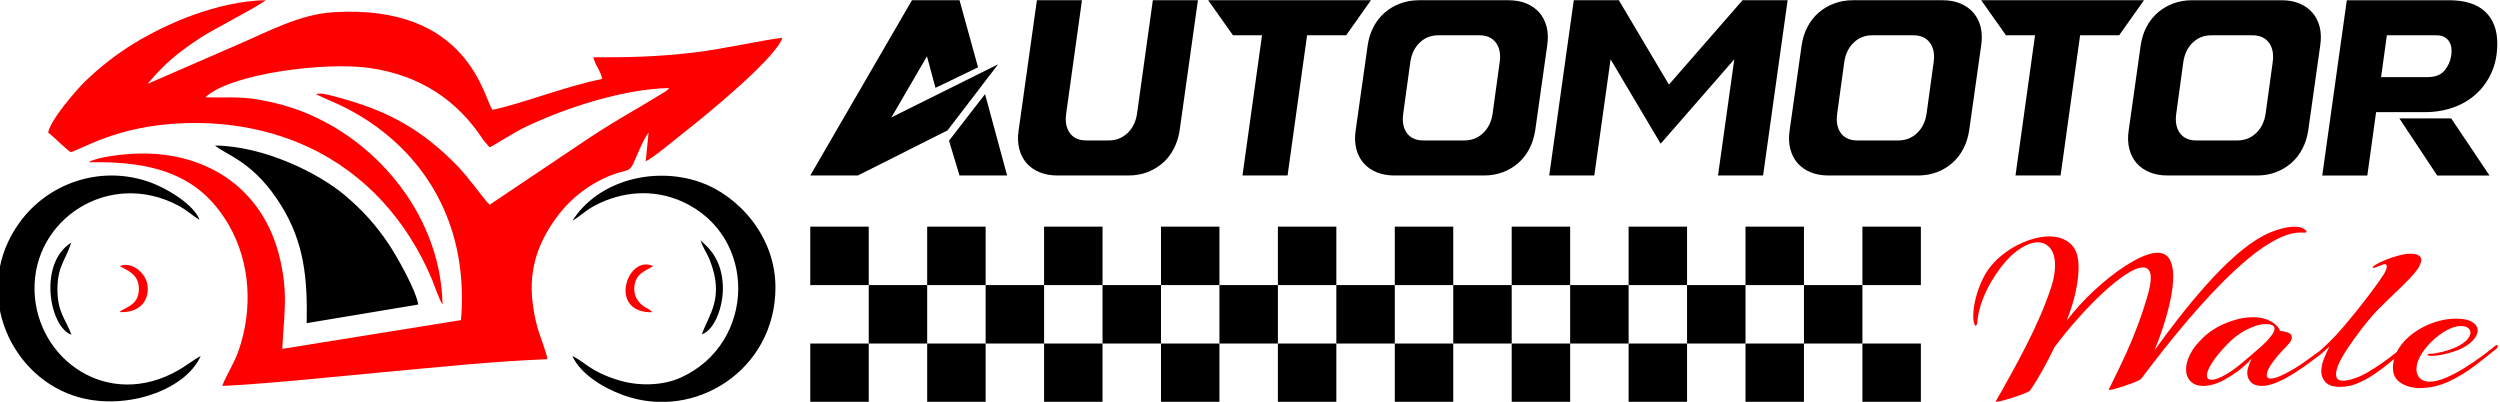
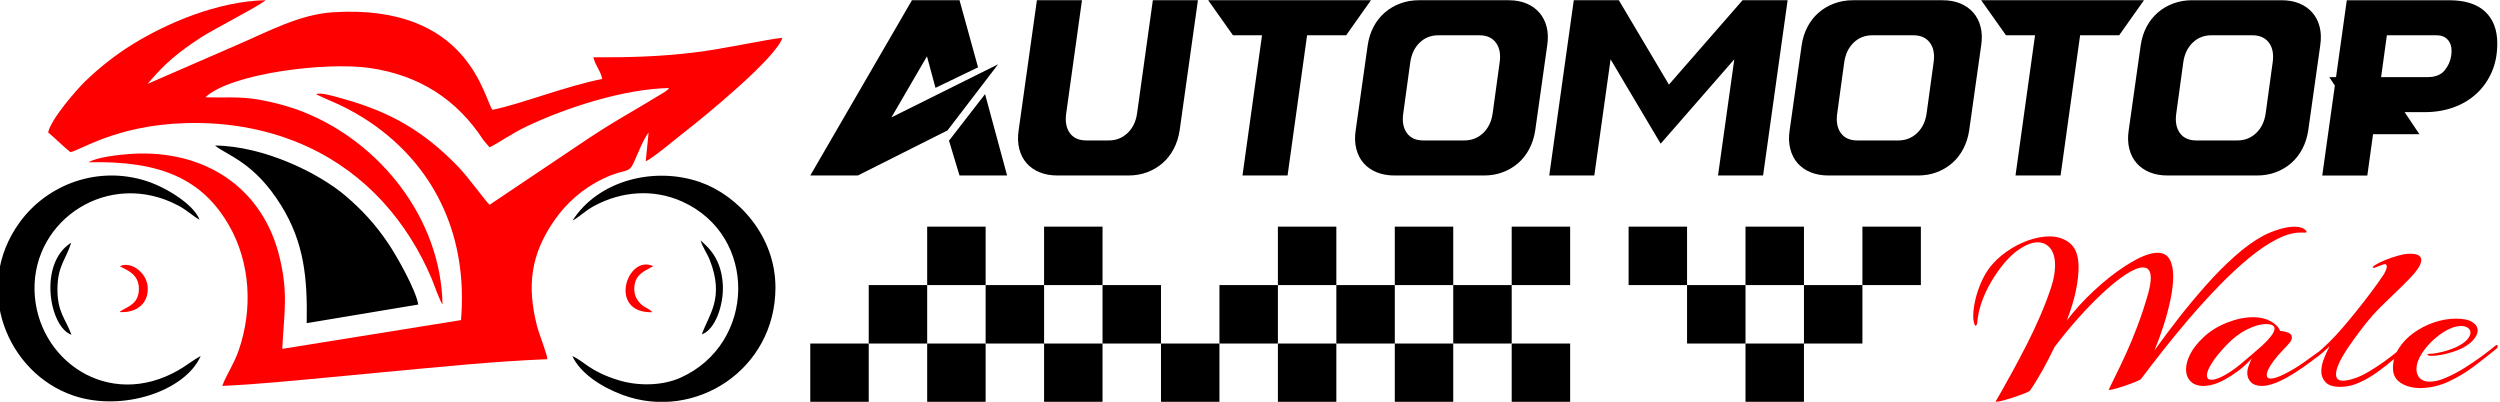
<svg xmlns="http://www.w3.org/2000/svg" xml:space="preserve" width="79.018mm" height="12.7mm" version="1.1" style="shape-rendering:geometricPrecision; text-rendering:geometricPrecision; image-rendering:optimizeQuality; fill-rule:evenodd; clip-rule:evenodd" viewBox="0 0 7901.8 1270">
  <defs>
    <style type="text/css"> .fil1 {fill:black} .fil0 {fill:red} .fil2 {fill:black;fill-rule:nonzero} .fil3 {fill:red;fill-rule:nonzero} </style>
  </defs>
  <g id="Layer_x0020_1">
    <path class="fil0" d="M152.12 418.49c24.03,19.94 46.09,43.21 70.4,62.29 31.74,-5.34 144.34,-85.01 363.75,-91.65 142.9,-4.34 273.77,22.93 386.3,74.85 184.19,85 315.53,236.66 391.71,416.62 9.53,22.51 23.74,66.44 34.42,82.02 -4.75,-272.97 -199.07,-514.01 -441.28,-609.36 -42.5,-16.73 -88.23,-29.19 -136.28,-37.84 -64.3,-11.58 -108.92,-5.7 -171.93,-7.97 80.41,-75.69 381.82,-112.67 519.95,-92.48 158.19,23.12 276.14,100.93 358.79,227.99l19.45 22.75c26.43,-12.53 69.34,-43.6 118.7,-66.93 125.05,-59.09 305.27,-117.56 448.74,-120.52 -5.43,6.3 -1.13,2.43 -8.01,8.03 -4.98,4.06 -3.09,2.63 -8.34,5.86 -99.47,61.26 -161.65,92.47 -271.99,167.84l-279.1 187.3c-11.79,-9.88 -65.94,-86.2 -101.17,-122.42 -105.92,-108.89 -209.06,-169.18 -355.34,-210.84 -41.68,-11.87 -79.02,-23.01 -91.56,-16.11 34.44,17.46 64.93,27.74 98.26,45.55 35.73,19.09 61.68,34.71 91.68,56.58 189.67,138.25 289.73,351.46 267.78,611.71l-564.87 90.91c5.59,-113.86 19.42,-173.84 -8.51,-289.7 -53.26,-220.89 -237.98,-340.84 -468.21,-326.67 -37.13,2.28 -110.85,10.69 -135.34,26.55 227.09,-5.27 359.17,52.55 443.82,199.89 66.58,115.91 76.32,262.55 30.29,395.12 -15.13,43.59 -37.67,74.27 -51.86,111.93 126.48,-5.24 372.76,-30.8 510.73,-43.58 169.6,-15.7 345.76,-34.07 516.77,-40.87 1.26,-11.22 -26.41,-81.08 -32.12,-103.33 -33.5,-130.41 -19.88,-230.22 56.64,-338.57 34.79,-49.25 85.07,-96.97 153.52,-129.39 69.14,-32.75 78.4,-13.41 94.68,-49.13 12,-26.37 31.88,-77.06 47.47,-96.11l-9.2 91.05c21.33,-8.92 91.46,-68.1 116.22,-87.31 71.98,-55.83 295.96,-239.35 315.73,-303.05 -60.31,6.51 -182.16,34.87 -281.24,46.68 -106.58,12.71 -203.24,15.58 -316.17,14.89 6.26,26.43 23.26,43.17 28.07,68.57 -114.02,22.02 -264.2,81.67 -347.09,97.36 -28.15,-38.09 -75,-334.84 -502.97,-308.34 -106.86,6.61 -205.35,60.98 -304.05,103.31l-282.59 122.97c52.51,-63.47 97.44,-100.3 168.78,-146.88 37.06,-24.21 192.76,-104.22 203.68,-117.55 -152.48,3.65 -311.79,73.07 -417.28,137.63 -57.16,34.99 -109.33,76.78 -153.89,120 -24.05,23.33 -106.79,117.37 -115.94,160.35zm226.76 422.79c17.78,11.42 60.42,22.62 60.1,71.83 -0.3,44.63 -29.99,54.01 -51.56,66.53 -6.06,3.51 -6.05,3.7 -9.58,6.63 52.67,3.47 91.63,-25.67 89.12,-77.68 -2.29,-47.46 -53.75,-84.03 -88.08,-67.31zm1683.42 145.6c-0.97,-1.03 -2.26,-2.22 -3.1,-2.91 -0.82,-0.67 -2.1,-1.96 -3.12,-2.75 -14.59,-11.17 -19.88,-8.21 -35.05,-25.28 -10.94,-12.32 -17.33,-27.25 -16.12,-47.26 2.6,-43.13 32.94,-51.51 59.75,-67.4 -82.66,-39.13 -145.07,149.71 -2.36,145.6z" />
    <path class="fil1" d="M634.42 1125.14c-20.02,10.28 -45.21,30.41 -69.83,44.59 -223.74,128.83 -450.49,-34.18 -455.47,-252.06 -5.14,-224.95 235.66,-383.06 453.71,-268.35 28.34,14.9 43.49,31.2 67.88,45.36 -16.55,-46.36 -102.1,-101.06 -166.59,-122.11 -152.74,-49.83 -313.6,8.37 -402.23,130.59 -148.77,205.16 -40.83,474.98 169.38,546.9 155.96,53.36 354.67,-14.37 403.15,-124.92zm-408.61 -67.09c-18.09,-50.16 -44.64,-70.47 -44.25,-144.94 0.39,-73.11 27.09,-92.94 43.49,-146 -105.19,65.39 -68.48,267.29 0.76,290.94zm453.73 -598.12c37.74,31.53 124.16,51.53 209.8,190.54 72.02,116.91 82.72,228.32 80.04,370.91l352.73 -58.85c-8.25,-47.95 -69.22,-155.03 -94.32,-192.27 -42.17,-62.56 -83.64,-106.85 -135.98,-151.53 -83.99,-71.71 -257.56,-157.06 -412.27,-158.8zm1605.1 439.54c-5.36,-98 -64.79,-130.21 -70.24,-140.53 3.88,18.52 20.65,41.46 29.41,63.99 46.81,120.34 -4.28,172.38 -25.44,233.86 41.64,-14.01 69.81,-92.66 66.27,-157.32zm-474.99 -202.28c21.78,-11.6 39.87,-31.03 68.23,-46.26 88.37,-47.44 188.74,-54.06 278.1,-13.91 240.86,108.24 233.65,449.26 -4.6,556.6 -57.61,25.95 -133.93,27.27 -196.45,8.06 -91.31,-28.05 -108.67,-59.99 -145.82,-76.17 24.67,53.87 91.25,98.15 161.04,123.51 226.48,82.27 480.81,-80.05 480.85,-340.36 0.04,-164.08 -119.17,-291.42 -238.06,-332.97 -144.66,-50.56 -322.25,-5.58 -403.29,121.5z" />
-     <path class="fil2" d="M2956.81 277.69l-26.92 -99.71 -112.39 193.1 337.17 -167.78 -159.88 208.93 -283.34 142.45 -150.39 0 321.35 -553.97 150.37 0 58.57 212.09 -134.54 64.89zm75.97 276.99l-33.24 -110 113.97 -147.2 69.65 257.2 -150.38 0zm695.72 -142.45c-3.17,21.1 -9.37,40.49 -18.6,58.17 -9.24,17.67 -20.97,32.71 -35.23,45.11 -14.24,12.39 -30.47,22.02 -48.67,28.88 -18.2,6.86 -38.12,10.29 -59.76,10.29l-223.98 0c-21.11,0 -39.98,-3.43 -56.6,-10.29 -16.62,-6.86 -30.33,-16.49 -41.15,-28.88 -10.82,-12.4 -18.47,-27.44 -22.95,-45.11 -4.49,-17.68 -5.15,-37.07 -1.99,-58.17l57.78 -411.52 142.47 0 -49.86 357.71c-3.7,25.85 0.13,46.56 11.47,62.12 11.34,15.56 28.63,23.35 51.85,23.35l71.23 0c23.22,0 43,-7.79 59.36,-23.35 16.35,-15.56 26.39,-36.27 30.08,-62.12l49.86 -357.71 142.47 0 -57.78 411.52zm90.23 -411.52l514.46 0 -78.36 110.79 -123.47 0 -61.73 443.18 -142.47 0 61.74 -443.18 -91.81 0 -78.36 -110.79zm504.17 142.45c3.17,-21.63 9.37,-41.16 18.6,-58.57 9.24,-17.41 20.97,-32.31 35.22,-44.71 14.24,-12.4 30.61,-22.03 49.08,-28.88 18.46,-6.86 38.25,-10.29 59.35,-10.29l282.56 0c21.64,0 40.63,3.43 56.99,10.29 16.35,6.85 29.94,16.48 40.76,28.88 10.82,12.4 18.47,27.3 22.95,44.71 4.49,17.41 5.15,36.94 1.98,58.57l-38 269.07c-3.16,21.1 -9.36,40.49 -18.59,58.17 -9.24,17.67 -20.98,32.71 -35.22,45.11 -14.25,12.39 -30.48,22.02 -48.68,28.88 -18.2,6.86 -38.12,10.29 -59.75,10.29l-282.56 0c-21.11,0 -39.97,-3.43 -56.59,-10.29 -16.62,-6.86 -30.34,-16.49 -41.16,-28.88 -10.82,-12.4 -18.47,-27.44 -22.95,-45.11 -4.49,-17.68 -5.15,-37.07 -1.98,-58.17l37.99 -269.07zm112.39 215.26c-3.69,25.85 0.13,46.56 11.48,62.12 11.34,15.56 28.62,23.35 51.84,23.35l129.8 0c23.22,0 43,-7.79 59.37,-23.35 16.35,-15.56 26.38,-36.27 30.07,-62.12l22.16 -161.45c3.69,-25.85 -0.27,-46.56 -11.87,-62.12 -11.61,-15.57 -29.02,-23.35 -52.25,-23.35l-129.79 0c-23.22,0 -42.87,7.78 -58.97,23.35 -16.09,15.56 -25.99,36.27 -29.68,62.12l-22.16 161.45zm539 -357.71l142.46 0 158.3 266.7 232.69 -266.7 142.46 0 -77.56 553.97 -142.46 0 51.44 -367.2 -232.69 266.69 -158.3 -266.69 -51.45 367.2 -142.46 0 77.57 -553.97zm720.24 142.45c3.17,-21.63 9.37,-41.16 18.6,-58.57 9.24,-17.41 20.97,-32.31 35.22,-44.71 14.24,-12.4 30.61,-22.03 49.08,-28.88 18.46,-6.86 38.25,-10.29 59.35,-10.29l282.57 0c21.63,0 40.62,3.43 56.98,10.29 16.35,6.85 29.94,16.48 40.76,28.88 10.82,12.4 18.47,27.3 22.95,44.71 4.49,17.41 5.15,36.94 1.98,58.57l-38 269.07c-3.16,21.1 -9.36,40.49 -18.59,58.17 -9.24,17.67 -20.98,32.71 -35.22,45.11 -14.25,12.39 -30.47,22.02 -48.68,28.88 -18.2,6.86 -38.12,10.29 -59.75,10.29l-282.56 0c-21.11,0 -39.97,-3.43 -56.59,-10.29 -16.62,-6.86 -30.34,-16.49 -41.15,-28.88 -10.83,-12.4 -18.48,-27.44 -22.96,-45.11 -4.49,-17.68 -5.15,-37.07 -1.98,-58.17l37.99 -269.07zm112.39 215.26c-3.69,25.85 0.13,46.56 11.48,62.12 11.34,15.56 28.62,23.35 51.84,23.35l129.8 0c23.22,0 43,-7.79 59.37,-23.35 16.35,-15.56 26.38,-36.27 30.07,-62.12l22.16 -161.45c3.69,-25.85 -0.27,-46.56 -11.87,-62.12 -11.61,-15.57 -29.02,-23.35 -52.24,-23.35l-129.8 0c-23.22,0 -42.87,7.78 -58.97,23.35 -16.09,15.56 -25.99,36.27 -29.68,62.12l-22.16 161.45zm455.1 -357.71l514.46 0 -78.36 110.79 -123.47 0 -61.73 443.18 -142.47 0 61.74 -443.18 -91.81 0 -78.36 -110.79zm504.16 142.45c3.17,-21.63 9.38,-41.16 18.61,-58.57 9.24,-17.41 20.97,-32.31 35.22,-44.71 14.24,-12.4 30.6,-22.03 49.08,-28.88 18.46,-6.86 38.25,-10.29 59.35,-10.29l282.56 0c21.64,0 40.63,3.43 56.99,10.29 16.35,6.85 29.94,16.48 40.75,28.88 10.82,12.4 18.48,27.3 22.96,44.71 4.49,17.41 5.15,36.94 1.98,58.57l-38 269.07c-3.16,21.1 -9.36,40.49 -18.59,58.17 -9.24,17.67 -20.98,32.71 -35.22,45.11 -14.26,12.39 -30.48,22.02 -48.68,28.88 -18.2,6.86 -38.12,10.29 -59.76,10.29l-282.56 0c-21.1,0 -39.96,-3.43 -56.58,-10.29 -16.62,-6.86 -30.35,-16.49 -41.16,-28.88 -10.82,-12.4 -18.47,-27.44 -22.95,-45.11 -4.49,-17.68 -5.15,-37.07 -1.98,-58.17l37.98 -269.07zm112.4 215.26c-3.69,25.85 0.13,46.56 11.48,62.12 11.34,15.56 28.62,23.35 51.83,23.35l129.81 0c23.22,0 43,-7.79 59.36,-23.35 16.36,-15.56 26.39,-36.27 30.08,-62.12l22.16 -161.45c3.69,-25.85 -0.27,-46.56 -11.87,-62.12 -11.61,-15.57 -29.02,-23.35 -52.25,-23.35l-129.79 0c-23.22,0 -42.88,7.78 -58.97,23.35 -16.09,15.56 -25.99,36.27 -29.68,62.12l-22.16 161.45zm539 -357.71l322.91 0c50.66,0 88.78,12 114.37,36.01 25.6,24 38.39,57.63 38.39,100.9 0,33.24 -5.8,63.18 -17.41,89.82 -11.62,26.64 -27.71,49.46 -48.28,68.46 -20.58,18.99 -44.85,33.5 -72.82,43.52 -27.96,10.03 -58.3,15.04 -91.02,15.04l-153.54 0 -27.71 200.22 -142.46 0 77.57 -553.97zm108.43 242.95l147.21 0c23.75,0 41.42,-6.85 53.03,-20.57 11.61,-13.72 18.73,-29.55 21.37,-47.49 1.05,-6.85 1.32,-13.98 0.79,-21.36 -0.53,-7.39 -2.51,-14.25 -5.94,-20.58 -3.43,-6.33 -8.44,-11.61 -15.03,-15.83 -6.6,-4.22 -15.7,-6.33 -27.31,-6.33l-155.92 0 -18.2 132.16zm221.61 130.58l121.1 180.44 -165.42 0 -119.52 -180.44 163.84 0z" />
-     <rect class="fil1" x="2561.05" y="716.34" width="184.75" height="184.73" />
+     <path class="fil2" d="M2956.81 277.69l-26.92 -99.71 -112.39 193.1 337.17 -167.78 -159.88 208.93 -283.34 142.45 -150.39 0 321.35 -553.97 150.37 0 58.57 212.09 -134.54 64.89zm75.97 276.99l-33.24 -110 113.97 -147.2 69.65 257.2 -150.38 0zm695.72 -142.45c-3.17,21.1 -9.37,40.49 -18.6,58.17 -9.24,17.67 -20.97,32.71 -35.23,45.11 -14.24,12.39 -30.47,22.02 -48.67,28.88 -18.2,6.86 -38.12,10.29 -59.76,10.29l-223.98 0c-21.11,0 -39.98,-3.43 -56.6,-10.29 -16.62,-6.86 -30.33,-16.49 -41.15,-28.88 -10.82,-12.4 -18.47,-27.44 -22.95,-45.11 -4.49,-17.68 -5.15,-37.07 -1.99,-58.17l57.78 -411.52 142.47 0 -49.86 357.71c-3.7,25.85 0.13,46.56 11.47,62.12 11.34,15.56 28.63,23.35 51.85,23.35l71.23 0c23.22,0 43,-7.79 59.36,-23.35 16.35,-15.56 26.39,-36.27 30.08,-62.12l49.86 -357.71 142.47 0 -57.78 411.52zm90.23 -411.52l514.46 0 -78.36 110.79 -123.47 0 -61.73 443.18 -142.47 0 61.74 -443.18 -91.81 0 -78.36 -110.79zm504.17 142.45c3.17,-21.63 9.37,-41.16 18.6,-58.57 9.24,-17.41 20.97,-32.31 35.22,-44.71 14.24,-12.4 30.61,-22.03 49.08,-28.88 18.46,-6.86 38.25,-10.29 59.35,-10.29l282.56 0c21.64,0 40.63,3.43 56.99,10.29 16.35,6.85 29.94,16.48 40.76,28.88 10.82,12.4 18.47,27.3 22.95,44.71 4.49,17.41 5.15,36.94 1.98,58.57l-38 269.07c-3.16,21.1 -9.36,40.49 -18.59,58.17 -9.24,17.67 -20.98,32.71 -35.22,45.11 -14.25,12.39 -30.48,22.02 -48.68,28.88 -18.2,6.86 -38.12,10.29 -59.75,10.29l-282.56 0c-21.11,0 -39.97,-3.43 -56.59,-10.29 -16.62,-6.86 -30.34,-16.49 -41.16,-28.88 -10.82,-12.4 -18.47,-27.44 -22.95,-45.11 -4.49,-17.68 -5.15,-37.07 -1.98,-58.17l37.99 -269.07zm112.39 215.26c-3.69,25.85 0.13,46.56 11.48,62.12 11.34,15.56 28.62,23.35 51.84,23.35l129.8 0c23.22,0 43,-7.79 59.37,-23.35 16.35,-15.56 26.38,-36.27 30.07,-62.12l22.16 -161.45c3.69,-25.85 -0.27,-46.56 -11.87,-62.12 -11.61,-15.57 -29.02,-23.35 -52.25,-23.35l-129.79 0c-23.22,0 -42.87,7.78 -58.97,23.35 -16.09,15.56 -25.99,36.27 -29.68,62.12l-22.16 161.45zm539 -357.71l142.46 0 158.3 266.7 232.69 -266.7 142.46 0 -77.56 553.97 -142.46 0 51.44 -367.2 -232.69 266.69 -158.3 -266.69 -51.45 367.2 -142.46 0 77.57 -553.97zm720.24 142.45c3.17,-21.63 9.37,-41.16 18.6,-58.57 9.24,-17.41 20.97,-32.31 35.22,-44.71 14.24,-12.4 30.61,-22.03 49.08,-28.88 18.46,-6.86 38.25,-10.29 59.35,-10.29l282.57 0c21.63,0 40.62,3.43 56.98,10.29 16.35,6.85 29.94,16.48 40.76,28.88 10.82,12.4 18.47,27.3 22.95,44.71 4.49,17.41 5.15,36.94 1.98,58.57l-38 269.07c-3.16,21.1 -9.36,40.49 -18.59,58.17 -9.24,17.67 -20.98,32.71 -35.22,45.11 -14.25,12.39 -30.47,22.02 -48.68,28.88 -18.2,6.86 -38.12,10.29 -59.75,10.29l-282.56 0c-21.11,0 -39.97,-3.43 -56.59,-10.29 -16.62,-6.86 -30.34,-16.49 -41.15,-28.88 -10.83,-12.4 -18.48,-27.44 -22.96,-45.11 -4.49,-17.68 -5.15,-37.07 -1.98,-58.17l37.99 -269.07zm112.39 215.26c-3.69,25.85 0.13,46.56 11.48,62.12 11.34,15.56 28.62,23.35 51.84,23.35l129.8 0c23.22,0 43,-7.79 59.37,-23.35 16.35,-15.56 26.38,-36.27 30.07,-62.12l22.16 -161.45c3.69,-25.85 -0.27,-46.56 -11.87,-62.12 -11.61,-15.57 -29.02,-23.35 -52.24,-23.35l-129.8 0c-23.22,0 -42.87,7.78 -58.97,23.35 -16.09,15.56 -25.99,36.27 -29.68,62.12l-22.16 161.45zm455.1 -357.71l514.46 0 -78.36 110.79 -123.47 0 -61.73 443.18 -142.47 0 61.74 -443.18 -91.81 0 -78.36 -110.79zm504.16 142.45c3.17,-21.63 9.38,-41.16 18.61,-58.57 9.24,-17.41 20.97,-32.31 35.22,-44.71 14.24,-12.4 30.6,-22.03 49.08,-28.88 18.46,-6.86 38.25,-10.29 59.35,-10.29l282.56 0c21.64,0 40.63,3.43 56.99,10.29 16.35,6.85 29.94,16.48 40.75,28.88 10.82,12.4 18.48,27.3 22.96,44.71 4.49,17.41 5.15,36.94 1.98,58.57l-38 269.07c-3.16,21.1 -9.36,40.49 -18.59,58.17 -9.24,17.67 -20.98,32.71 -35.22,45.11 -14.26,12.39 -30.48,22.02 -48.68,28.88 -18.2,6.86 -38.12,10.29 -59.76,10.29l-282.56 0c-21.1,0 -39.96,-3.43 -56.58,-10.29 -16.62,-6.86 -30.35,-16.49 -41.16,-28.88 -10.82,-12.4 -18.47,-27.44 -22.95,-45.11 -4.49,-17.68 -5.15,-37.07 -1.98,-58.17l37.98 -269.07zm112.4 215.26c-3.69,25.85 0.13,46.56 11.48,62.12 11.34,15.56 28.62,23.35 51.83,23.35l129.81 0c23.22,0 43,-7.79 59.36,-23.35 16.36,-15.56 26.39,-36.27 30.08,-62.12l22.16 -161.45c3.69,-25.85 -0.27,-46.56 -11.87,-62.12 -11.61,-15.57 -29.02,-23.35 -52.25,-23.35l-129.79 0c-23.22,0 -42.88,7.78 -58.97,23.35 -16.09,15.56 -25.99,36.27 -29.68,62.12l-22.16 161.45zm539 -357.71l322.91 0c50.66,0 88.78,12 114.37,36.01 25.6,24 38.39,57.63 38.39,100.9 0,33.24 -5.8,63.18 -17.41,89.82 -11.62,26.64 -27.71,49.46 -48.28,68.46 -20.58,18.99 -44.85,33.5 -72.82,43.52 -27.96,10.03 -58.3,15.04 -91.02,15.04l-153.54 0 -27.71 200.22 -142.46 0 77.57 -553.97zm108.43 242.95l147.21 0c23.75,0 41.42,-6.85 53.03,-20.57 11.61,-13.72 18.73,-29.55 21.37,-47.49 1.05,-6.85 1.32,-13.98 0.79,-21.36 -0.53,-7.39 -2.51,-14.25 -5.94,-20.58 -3.43,-6.33 -8.44,-11.61 -15.03,-15.83 -6.6,-4.22 -15.7,-6.33 -27.31,-6.33l-155.92 0 -18.2 132.16zl121.1 180.44 -165.42 0 -119.52 -180.44 163.84 0z" />
    <rect class="fil1" x="2745.81" y="901.07" width="184.75" height="184.73" />
    <rect class="fil1" x="2561.05" y="1085.8" width="184.75" height="184.73" />
    <rect class="fil1" x="2930.55" y="716.34" width="184.75" height="184.73" />
    <rect class="fil1" x="3115.31" y="901.07" width="184.75" height="184.73" />
    <rect class="fil1" x="2930.55" y="1085.8" width="184.75" height="184.73" />
    <rect class="fil1" x="3300.05" y="716.34" width="184.75" height="184.73" />
    <rect class="fil1" x="3484.81" y="901.07" width="184.75" height="184.73" />
    <rect class="fil1" x="3300.05" y="1085.8" width="184.75" height="184.73" />
-     <rect class="fil1" x="3669.55" y="716.34" width="184.75" height="184.73" />
    <rect class="fil1" x="3854.31" y="901.07" width="184.75" height="184.73" />
    <rect class="fil1" x="3669.55" y="1085.8" width="184.75" height="184.73" />
    <rect class="fil1" x="4039.05" y="716.34" width="184.75" height="184.73" />
    <rect class="fil1" x="4223.81" y="901.07" width="184.75" height="184.73" />
    <rect class="fil1" x="4039.05" y="1085.8" width="184.75" height="184.73" />
    <rect class="fil1" x="4408.55" y="716.34" width="184.75" height="184.73" />
    <rect class="fil1" x="4593.31" y="901.07" width="184.75" height="184.73" />
    <rect class="fil1" x="4408.55" y="1085.8" width="184.75" height="184.73" />
    <rect class="fil1" x="4778.05" y="716.34" width="184.75" height="184.73" />
-     <rect class="fil1" x="4962.81" y="901.07" width="184.75" height="184.73" />
    <rect class="fil1" x="4778.05" y="1085.8" width="184.75" height="184.73" />
    <rect class="fil1" x="5147.55" y="716.34" width="184.75" height="184.73" />
    <rect class="fil1" x="5332.31" y="901.07" width="184.75" height="184.73" />
-     <rect class="fil1" x="5147.55" y="1085.8" width="184.75" height="184.73" />
    <rect class="fil1" x="5517.05" y="716.34" width="184.75" height="184.73" />
    <rect class="fil1" x="5701.81" y="901.07" width="184.75" height="184.73" />
    <rect class="fil1" x="5517.05" y="1085.8" width="184.75" height="184.73" />
    <rect class="fil1" x="5886.56" y="716.34" width="184.75" height="184.73" />
-     <rect class="fil1" x="5886.56" y="1085.8" width="184.75" height="184.73" />
    <path class="fil3" d="M6307.87 1268.5c3.95,-6.49 10.84,-18.47 20.7,-35.95 9.86,-17.47 21.55,-38.57 35.07,-63.28 13.51,-24.72 27.74,-51.68 42.66,-80.89 14.93,-29.21 29.02,-59.16 42.25,-89.87 13.24,-30.71 24.64,-60.54 34.22,-89.5 4.5,-13.48 7.75,-26.08 9.71,-37.82 1.98,-11.73 2.96,-22.59 2.96,-32.58 0,-23.46 -5.07,-41.44 -15.21,-53.92 -10.13,-12.48 -23.37,-18.72 -39.71,-18.72 -18.58,0 -39.85,8.61 -63.79,25.84 -23.94,17.22 -48.01,44.31 -72.23,81.25 -15.21,22.97 -27.74,47.19 -37.6,72.65 -9.86,25.46 -15.64,50.18 -17.32,74.14 -0.57,4.5 -1.84,7.49 -3.8,8.99 -1.98,1.5 -3.54,0.5 -4.65,-2.99 -2.82,-7.49 -4.23,-16.48 -4.23,-26.97 0,-14.97 2.11,-31.7 6.34,-50.17 4.22,-18.48 10.28,-36.83 18.16,-55.05 7.89,-18.22 16.9,-34.08 27.04,-47.56 14.65,-18.97 32.66,-35.95 54.08,-50.92 21.4,-14.98 43.93,-26.72 67.58,-35.2 23.66,-8.49 46.19,-12.74 67.6,-12.74 26.47,0 48.45,7.49 65.9,22.47 17.46,14.98 26.2,39.94 26.2,74.9 0,21.46 -2.82,46.05 -8.45,73.76 -5.63,27.72 -15.21,59.29 -28.73,94.74 25.34,-33.45 54.49,-65.4 87.45,-95.86 32.95,-30.46 64.91,-55.67 95.89,-75.64 23.11,-14.98 43.1,-25.84 60,-32.58 16.9,-6.74 31.26,-10.11 43.08,-10.11 18.03,0 30.85,6.87 38.45,20.6 7.6,13.73 11.41,31.58 11.41,53.54 0,21.47 -2.82,45.81 -8.45,73.03 -5.63,27.21 -12.96,54.79 -21.97,82.75 -9.01,27.96 -18.59,54.17 -28.72,78.64 23.09,-32.45 48.58,-66.53 76.45,-102.23 27.89,-35.7 56.9,-70.52 87.03,-104.48 30.14,-33.95 60.56,-64.53 91.26,-91.74 30.69,-27.21 60.41,-48.55 89.13,-64.03 14.08,-7.49 30.28,-14.11 48.58,-19.85 18.31,-5.74 35.07,-8.61 50.28,-8.61 16.89,0 29.01,4.24 36.33,12.73 1.13,2 1.69,3 1.69,3 0,1.99 -1.41,2.99 -4.23,2.99 -2.81,0 -5.63,0 -8.45,0 -23.65,-1.5 -50.12,5.12 -79.42,19.85 -29.29,14.73 -59.85,35.32 -91.67,61.78 -31.82,26.47 -63.64,56.17 -95.47,89.13 -31.83,32.95 -62.8,67.03 -92.95,102.23 -30.13,35.2 -58.01,69.15 -83.64,101.85 -25.63,32.7 -48.02,61.79 -67.17,87.25 -1.13,2 -7.19,5.24 -18.17,9.74 -10.98,4.49 -23.24,8.98 -36.75,13.48 -13.52,4.49 -25.07,7.86 -34.65,10.11 -9.56,2.25 -13.79,2.37 -12.67,0.37 3.94,-8.48 10.71,-22.34 20.28,-41.56 9.57,-19.23 20.7,-42.57 33.38,-70.03 12.67,-27.46 25.2,-57.67 37.59,-90.62 12.4,-32.95 23.66,-67.4 33.8,-103.35 5.06,-19.47 7.6,-35.2 7.6,-47.18 0,-21.97 -8.16,-32.96 -24.5,-32.96 -13.52,0 -31.26,7.12 -53.23,21.35 -21.96,14.23 -45.9,33.33 -71.82,57.29 -25.91,23.97 -52.24,50.93 -78.99,80.89 -26.76,29.95 -51.96,60.66 -75.62,92.11 -11.84,24.47 -24.22,48.44 -37.19,71.9 -12.95,23.47 -26.46,45.44 -40.55,65.91 -1.68,1.99 -8.31,5.24 -19.86,9.73 -11.54,4.5 -24.36,8.99 -38.44,13.48 -14.08,4.5 -26.19,7.87 -36.33,10.11 -10.14,2.25 -14.65,2.38 -13.52,0.38zm656.5 -48.68c-17.46,0 -30.98,-4.87 -40.56,-14.61 -9.57,-9.73 -14.36,-22.34 -14.36,-37.82 0,-14.48 4.37,-30.45 13.1,-47.93 8.73,-17.47 22.68,-35.2 41.82,-53.17 19.72,-18.97 44.23,-34.33 73.51,-46.06 29.29,-11.73 57.18,-17.6 83.65,-17.6 21.41,0 39.71,4.12 54.92,12.36 15.2,8.23 25.34,18.6 30.41,31.08 6.21,0 13.94,1.5 23.24,4.49 9.3,3 13.94,8.49 13.94,16.48 0,5.49 -3.1,11.73 -9.29,18.72 -3.95,4.99 -10.84,12.48 -20.7,22.47 -9.86,9.98 -19.01,20.72 -27.46,32.2 -6.76,8.99 -12.11,17.35 -16.06,25.09 -3.93,7.74 -5.91,14.36 -5.91,19.85 0,7.49 4.22,11.23 12.67,11.23 9.58,0 23.94,-4.74 43.1,-14.23 20.83,-10.48 40.84,-22.47 59.98,-35.95 19.16,-13.48 34.08,-24.21 44.78,-32.2 2.82,-2 4.79,-3 5.92,-3 2.25,0 3.37,1.25 3.37,3.75 0,2.99 -1.41,5.74 -4.21,8.24 -5.08,3.99 -14.93,11.48 -29.57,22.46 -14.66,10.99 -31.41,22.47 -50.29,34.46 -18.86,11.98 -37.3,21.71 -55.33,29.2 -9.02,3.5 -17.32,6.12 -24.92,7.87 -7.61,1.75 -14.51,2.62 -20.71,2.62 -15.2,0 -26.76,-3.87 -34.64,-11.61 -7.89,-7.74 -11.82,-17.85 -11.82,-30.33 0,-4.99 0.83,-10.24 2.52,-15.73 1.69,-5.49 3.67,-10.98 5.91,-16.48l5.93 -12.73c-14.65,15.98 -29.3,29.34 -43.95,40.07 -14.64,10.74 -29.28,20.1 -43.93,28.09 -12.39,6.49 -24.08,11.23 -35.06,14.23 -10.99,2.99 -20.98,4.49 -30,4.49zm26.2 -19.47c10.14,0 24.78,-5.37 43.93,-16.11 19.16,-10.73 41.4,-27.33 66.75,-49.8 3.38,-2.99 9.72,-8.36 19.01,-16.1 9.3,-7.74 19.29,-16.48 30,-26.21 10.7,-9.74 19.86,-19.48 27.46,-29.21 7.6,-9.74 11.41,-17.85 11.41,-24.34 0,-9.49 -9.3,-14.23 -27.89,-14.23 -16.34,0 -35.91,5.62 -58.72,16.85 -22.82,11.23 -44.65,27.83 -65.48,49.8 -21.4,22.47 -37.04,41.82 -46.9,58.05 -9.85,16.22 -14.78,28.58 -14.78,37.07 0,9.48 5.07,14.23 15.21,14.23zm407.24 22.46c-22.53,0 -38.3,-4.86 -47.31,-14.6 -9.02,-9.74 -13.52,-21.09 -13.52,-34.08 0,-12.48 2.68,-25.71 8.02,-39.69 5.36,-13.98 11.41,-27.21 18.18,-39.69 -7.33,6.99 -14.37,13.35 -21.13,19.1 -6.76,5.74 -12.39,10.36 -16.9,13.85 -2.25,1.5 -4.5,2.25 -6.76,2.25 -2.81,0 -4.22,-1.25 -4.22,-3.75 0,-2.49 1.69,-4.74 5.07,-6.74 11.83,-8.98 25.63,-21.22 41.4,-36.7 15.77,-15.47 30.42,-31.2 43.93,-47.18 11.27,-12.98 24.79,-29.21 40.56,-48.68 15.77,-19.47 31.82,-40.07 48.16,-61.79 16.34,-21.71 30.42,-41.56 42.25,-59.53 1.69,-3 3.52,-6.75 5.49,-11.24 1.97,-4.49 2.96,-8.49 2.96,-11.98 0,-4.99 -2.26,-7.49 -6.76,-7.49 -1.13,0 -4.36,1 -9.72,2.99 -5.35,2 -10.56,4 -15.63,6 -5.07,1.99 -8.17,2.99 -9.29,2.99 -4.52,0 -4.23,-2.24 0.84,-6.74 9.02,-5.99 20.42,-11.86 34.22,-17.6 13.8,-5.74 28.02,-10.61 42.67,-14.6 14.64,-4 27.04,-5.99 37.17,-5.99 23.66,0 35.49,6.74 35.49,20.22 0,6.99 -3.66,16.22 -10.99,27.71 -6.19,8.98 -15.2,19.59 -27.03,31.83 -11.83,12.23 -24.93,25.21 -39.29,38.94 -14.36,13.73 -28.31,27.21 -41.82,40.44 -13.52,13.23 -24.79,24.84 -33.8,34.83 -2.26,2.5 -7.74,8.99 -16.47,19.47 -8.74,10.49 -18.6,23.09 -29.57,37.82 -10.99,14.73 -21.98,30.21 -32.96,46.44 -10.98,16.22 -20,31.7 -27.04,46.43 -7.04,14.73 -10.56,27.09 -10.56,37.07 0,13.48 7.32,20.22 21.97,20.22 9.58,0 21.68,-2.49 36.34,-7.49 14.08,-4.49 28.85,-11.36 44.34,-20.59 15.51,-9.24 30.71,-19.1 45.64,-29.59 14.92,-10.48 28.16,-20.47 39.71,-29.95 11.54,-9.49 20.14,-16.73 25.77,-21.72 3.37,-3 6.19,-4.49 8.45,-4.49 2.25,0 3.37,1.24 3.37,3.74 0,2.5 -1.4,4.99 -4.22,7.49 -9.01,8.49 -21.27,19.47 -36.75,32.95 -15.49,13.48 -32.68,27.09 -51.54,40.82 -18.87,13.73 -38.45,25.21 -58.72,34.45 -20.28,9.24 -40.28,13.85 -60,13.85zm252.65 3.75c-24.79,0 -45.49,-5.37 -62.11,-16.1 -16.62,-10.74 -24.92,-26.34 -24.92,-46.81 0,-21.97 5.91,-42.44 17.73,-61.41 11.84,-18.98 27.61,-35.58 47.32,-49.81 19.72,-14.23 41.27,-25.34 64.64,-33.32 23.38,-7.99 46.61,-11.99 69.7,-11.99 23.09,0 40.28,3.62 51.55,10.86 11.26,7.24 16.9,16.1 16.9,26.59 0,9.99 -5.22,20.59 -15.64,31.83 -10.41,11.23 -25.49,21.09 -45.21,29.58 -12.38,4.99 -26.61,9.36 -42.66,13.11 -16.06,3.74 -29.99,5.61 -41.82,5.61 -9.02,0 -13.52,-1.24 -13.52,-3.74 0,-2 3.94,-3 11.82,-3 7.33,0 18.73,-1.87 34.23,-5.61 15.49,-3.75 30.55,-8.86 45.2,-15.36 16.33,-7.98 27.88,-15.97 34.64,-23.96 6.76,-7.99 10.14,-15.23 10.14,-21.72 0,-5.99 -2.68,-10.98 -8.03,-14.98 -5.35,-3.99 -12.81,-5.99 -22.39,-5.99 -9,0 -19.15,2.25 -30.42,6.74 -16.33,6.49 -33.09,17.1 -50.27,31.83 -17.18,14.73 -31.4,30.83 -42.67,48.31 -11.25,17.47 -16.9,34.2 -16.9,50.17 0,10.99 3.52,20.22 10.56,27.71 7.04,7.49 17.61,11.24 31.69,11.24 14.65,0 31.55,-4.12 50.69,-12.36 19.16,-8.24 38.6,-18.47 58.31,-30.71 19.72,-12.23 38.02,-24.59 54.92,-37.07 16.9,-12.48 30.41,-22.96 40.55,-31.45 3.39,-3 5.91,-4.5 7.61,-4.5 1.69,0 2.54,1.25 2.54,3.75 0,3.49 -1.7,6.49 -5.08,8.99 -21.4,17.47 -44.64,35.69 -69.7,54.67 -25.07,18.97 -51.83,35.07 -80.27,48.3 -28.45,13.23 -58.16,20.1 -89.13,20.6z" />
  </g>
</svg>